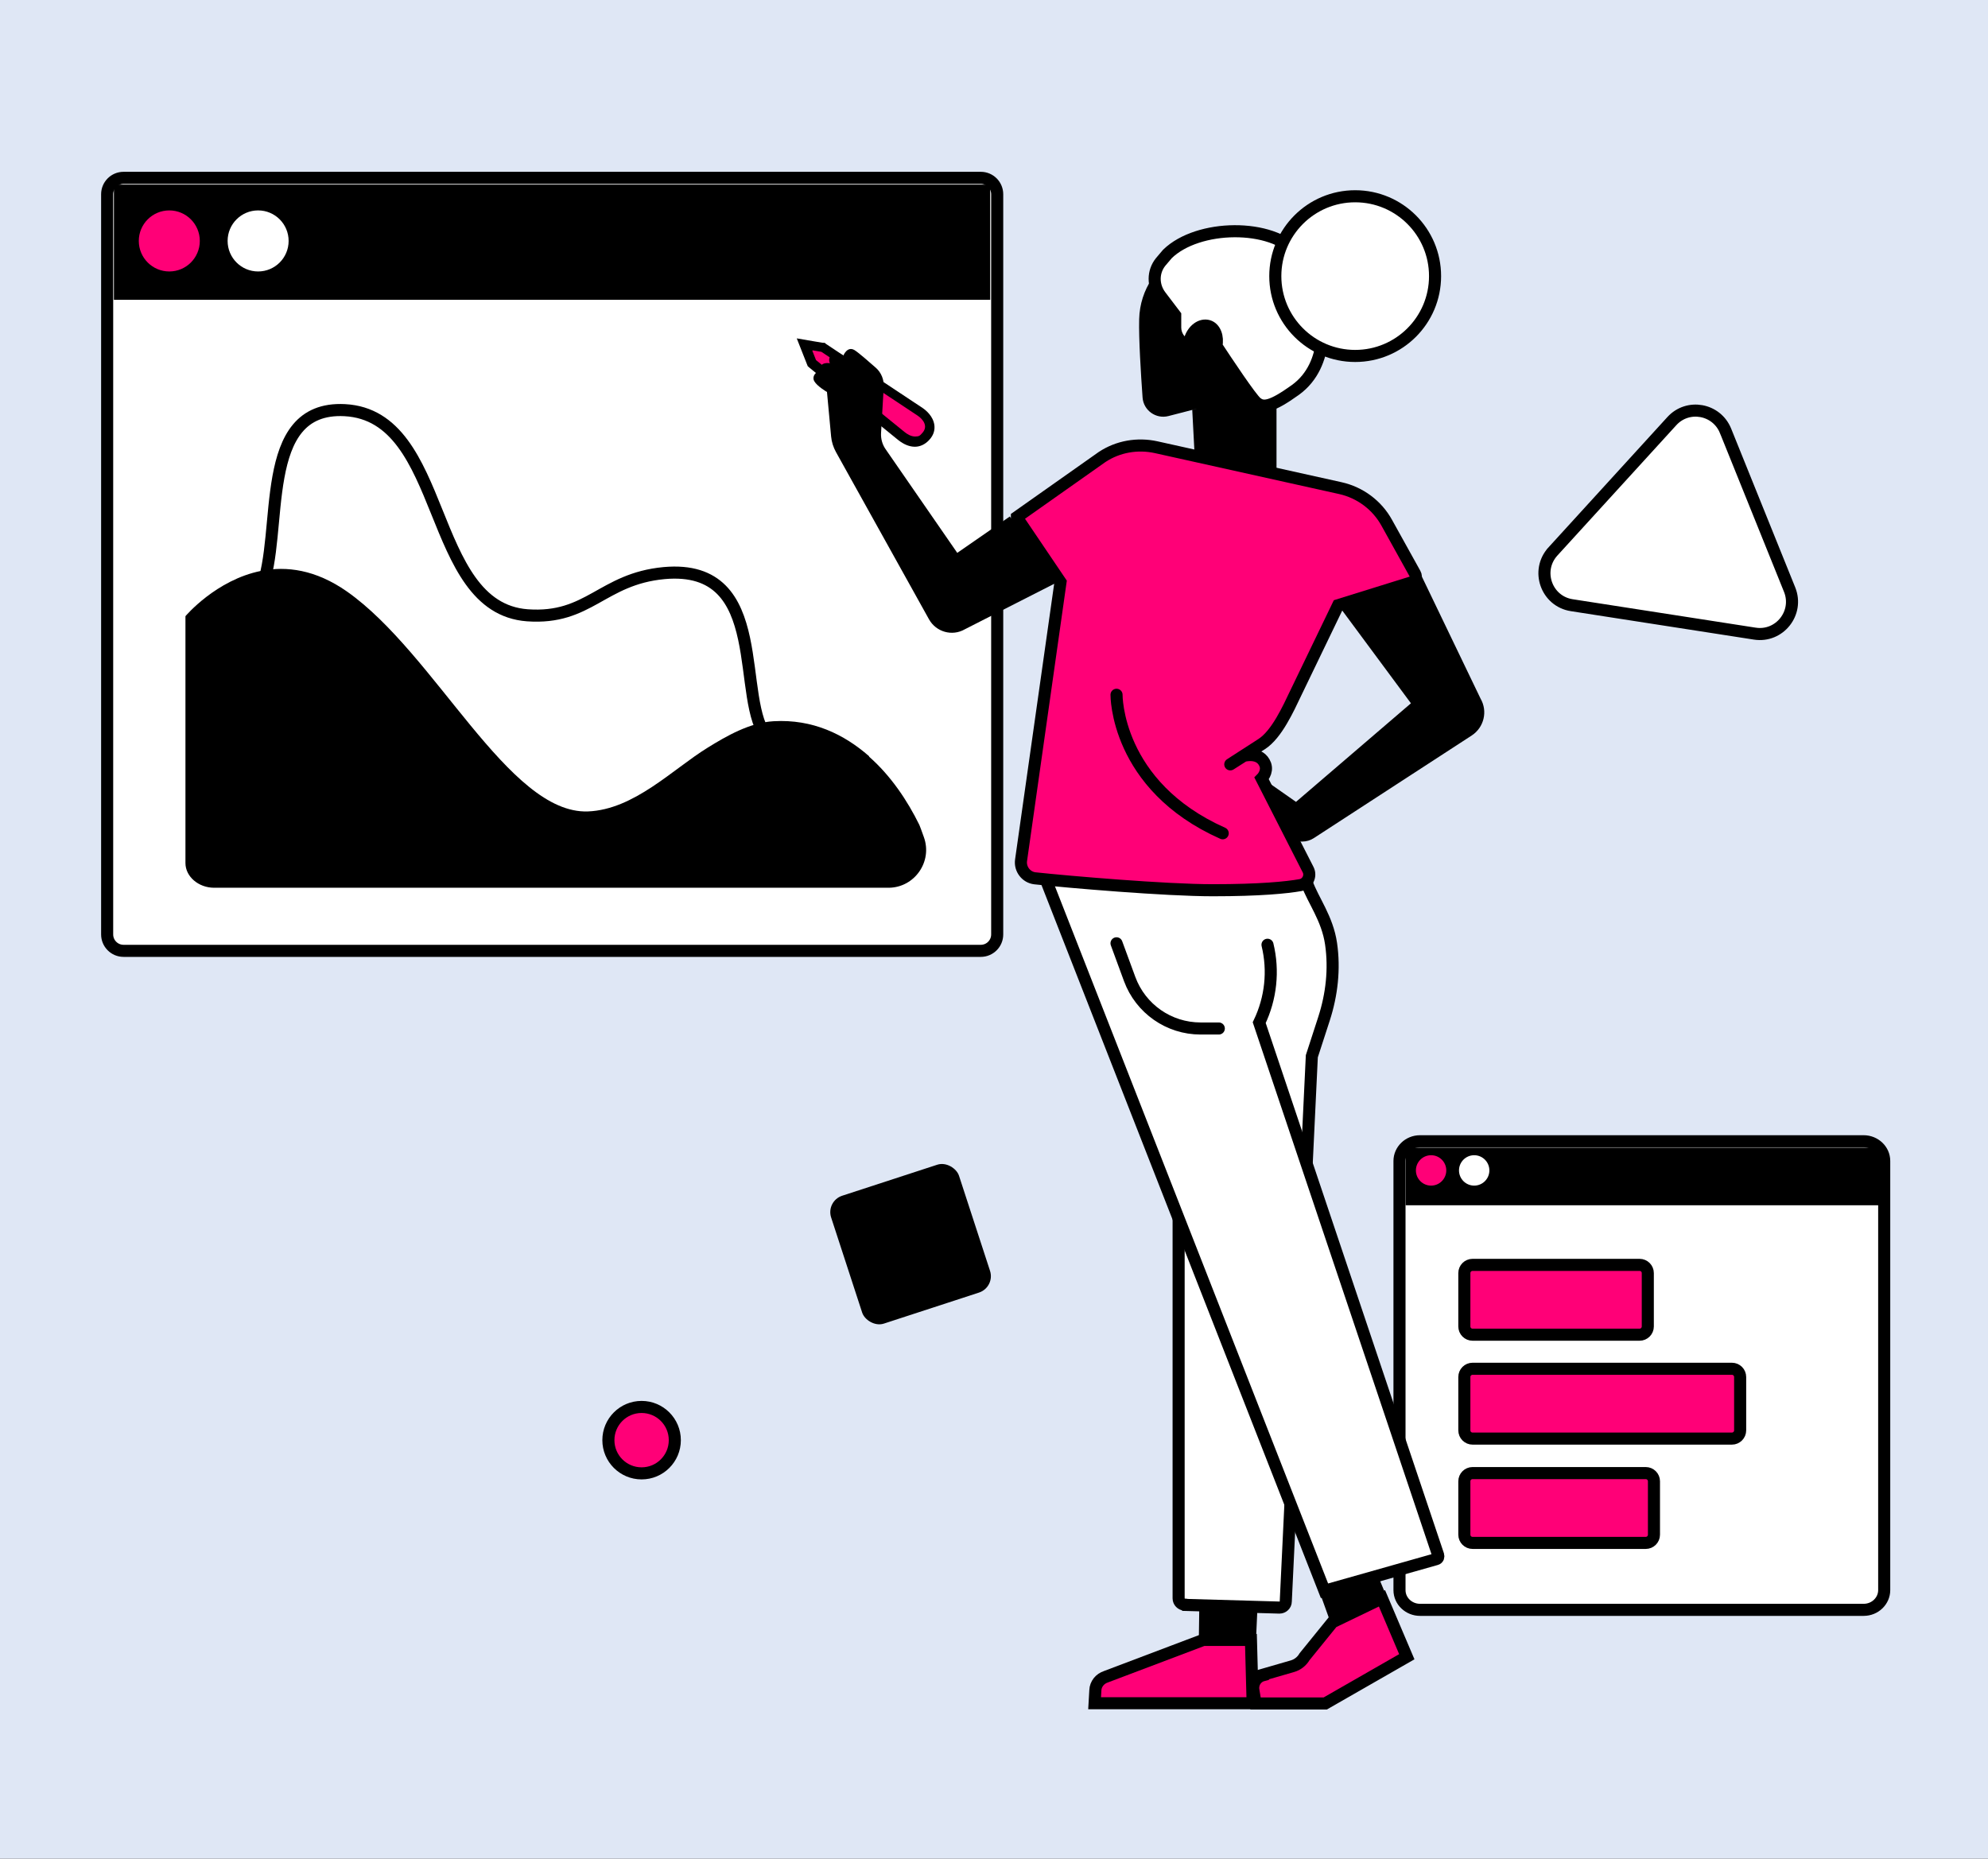
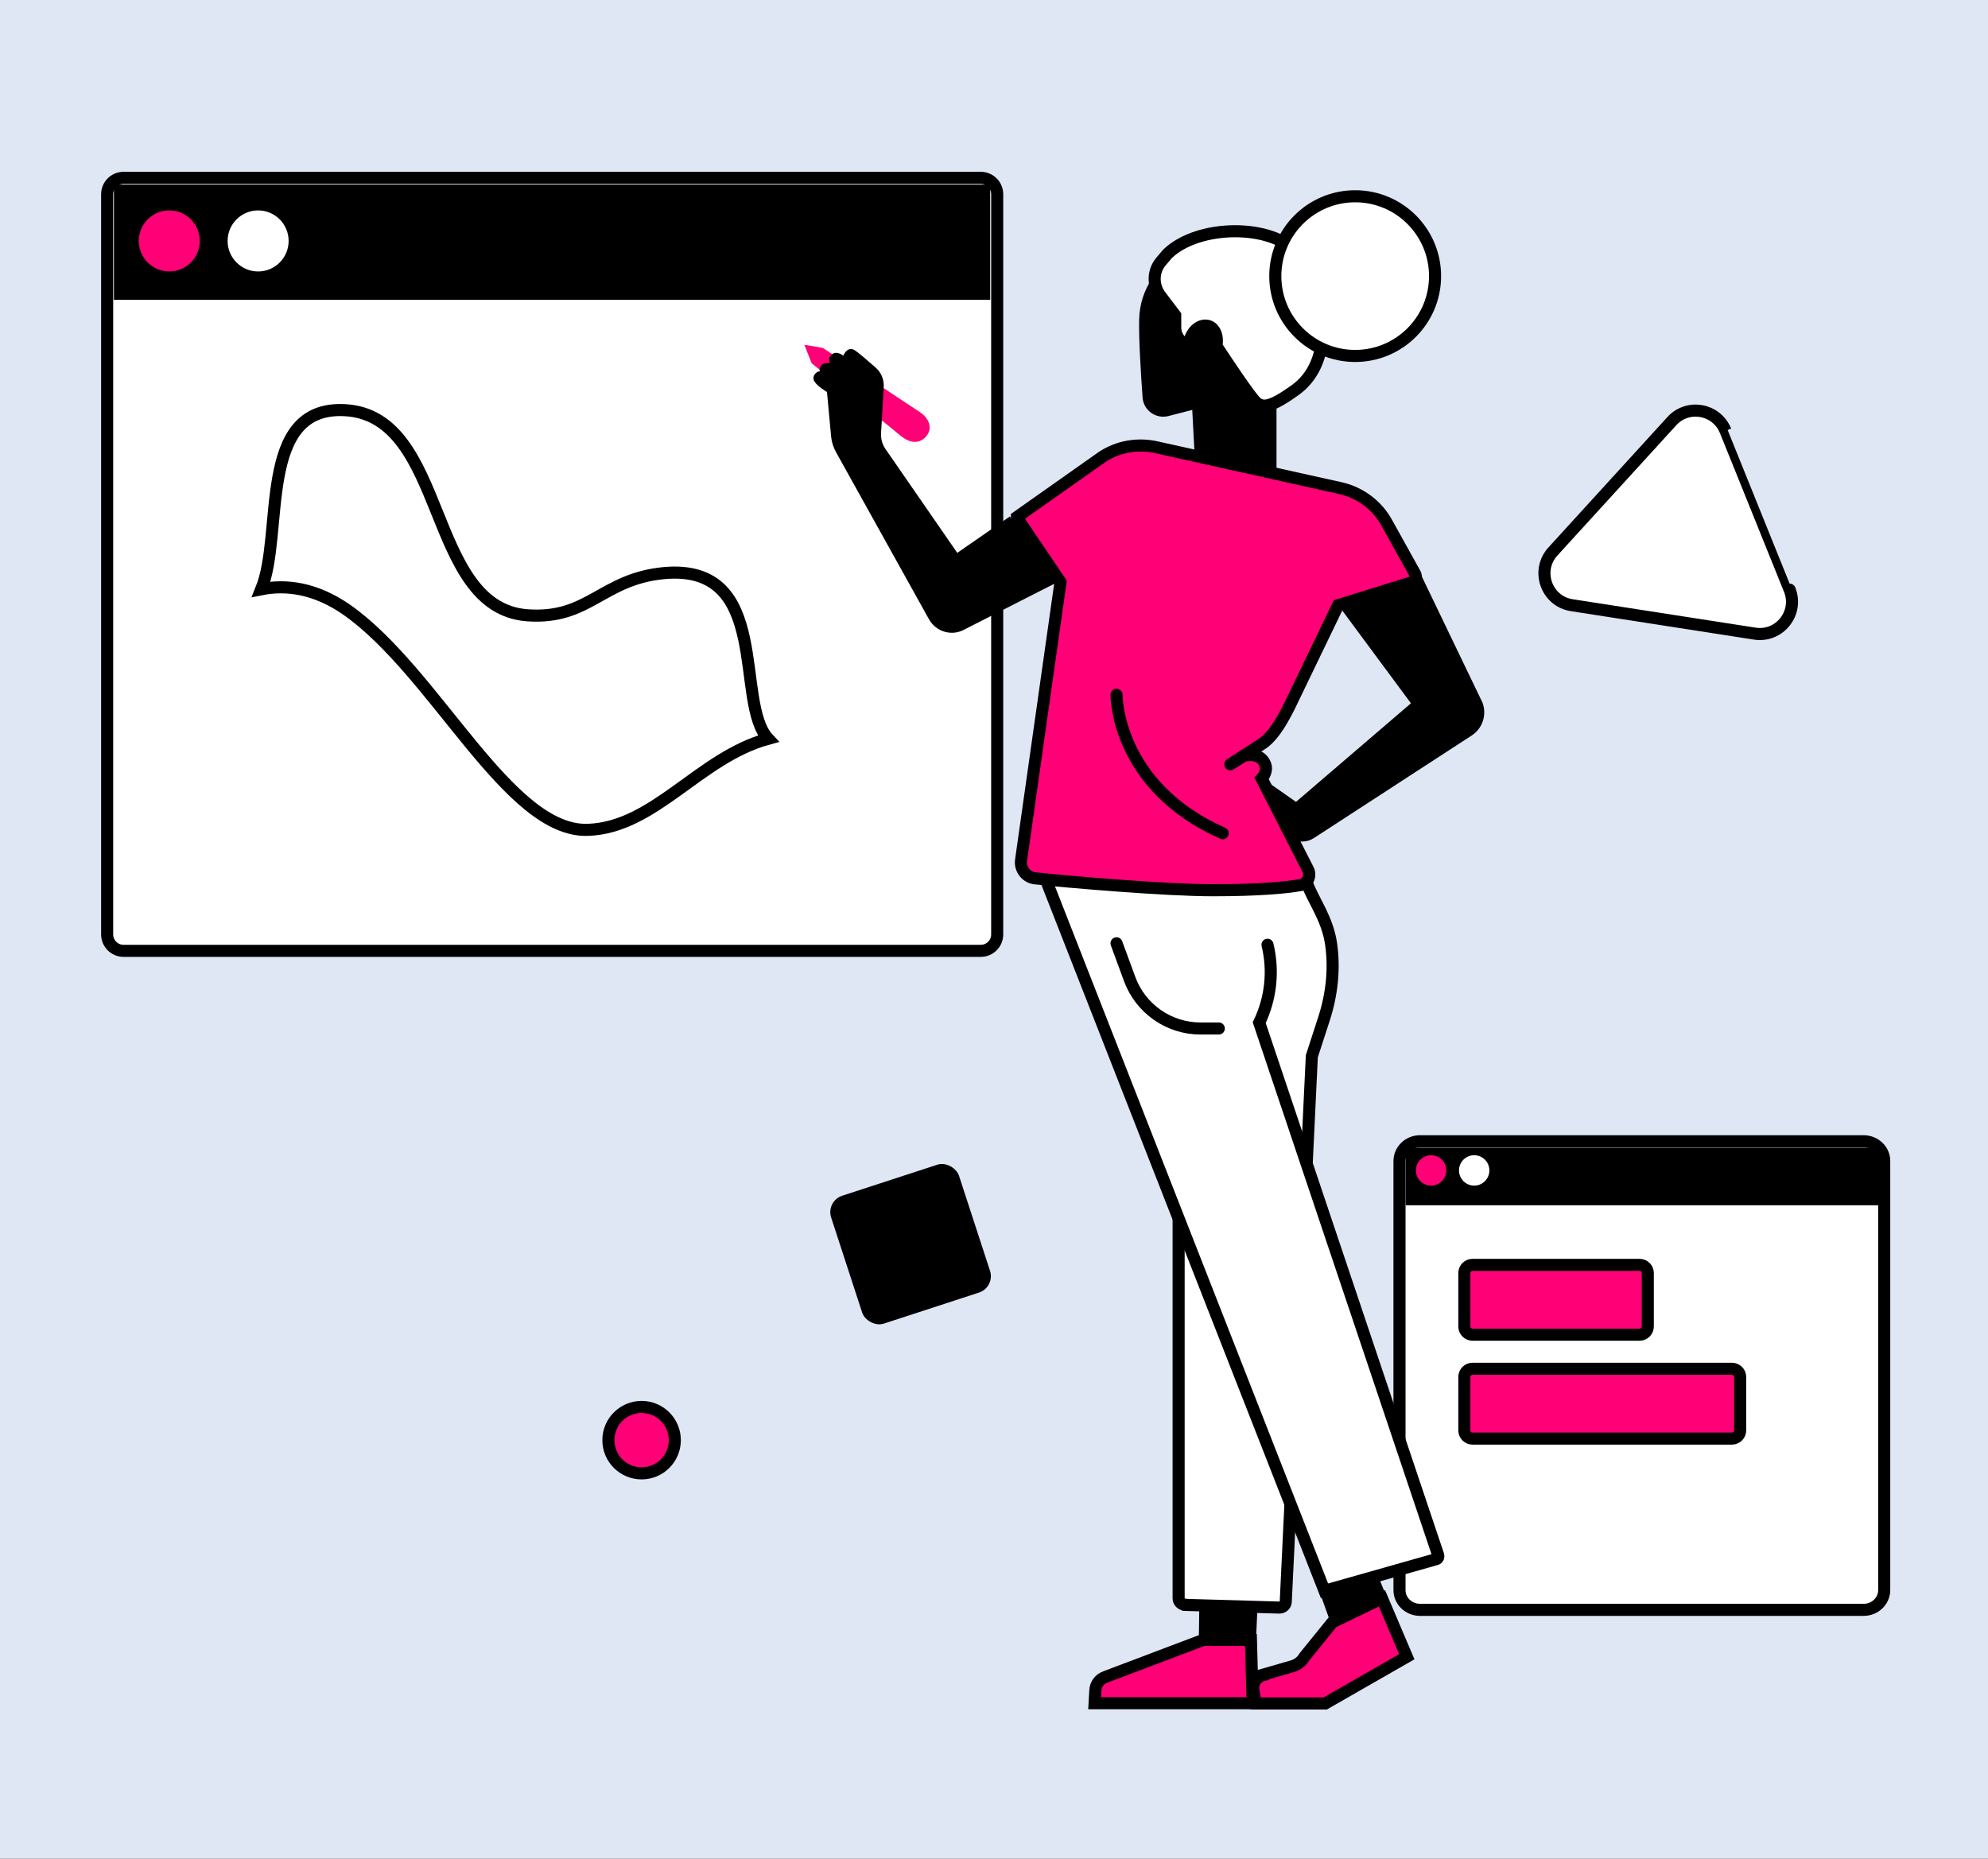
<svg xmlns="http://www.w3.org/2000/svg" width="600" height="561" viewBox="0 0 600 561" fill="none">
  <rect x="0" y="0" width="600" height="561" fill="#333333" stroke="none" />
  <g clip-path="url(#clip0_51_785)">
    <rect width="600" height="561" fill="#DFE7F5" />
    <mask id="mask0_51_785" style="mask-type:alpha" maskUnits="userSpaceOnUse" x="14" y="-4" width="608" height="562">
      <path d="M14.174 -3.667H592.352C608.458 -3.667 621.514 9.39 621.514 25.495V528.171C621.514 544.277 608.457 557.333 592.352 557.333H14.174V-3.667Z" fill="#DFE7F5" />
    </mask>
    <g mask="url(#mask0_51_785)">
      <path d="M37.286 53.681H296.018C298.749 53.681 300.965 55.897 300.965 58.633V282.05C300.965 284.786 298.749 287.002 296.018 287.002H37.286C34.556 287.002 32.34 284.786 32.34 282.05V58.633C32.34 55.897 34.556 53.681 37.286 53.681Z" fill="white" stroke="black" stroke-width="3.645" />
      <path d="M104.712 184.093C131.519 202.926 153.452 251.294 177.417 250.482C197.59 249.804 210.993 228.668 231.844 222.978C221.554 212.003 233.198 170.002 200.433 172.983C181.614 174.744 177.823 187.074 159.139 185.719C128.541 183.416 135.31 125.427 104.035 123.801C77.363 122.447 85.757 160.925 78.852 177.861C86.299 176.37 95.234 177.454 104.712 184.093Z" fill="white" stroke="black" stroke-width="3.645" />
-       <path d="M262.307 228.262C254.725 221.623 245.248 217.016 233.469 217.694C226.293 218.1 219.253 222.165 213.566 225.687C203.006 232.191 191.362 244.385 177.417 244.926C153.453 245.739 131.519 197.371 104.712 178.538C95.235 171.899 86.434 170.815 78.852 172.306C65.178 175.015 55.971 185.99 55.971 185.99V260.507C55.971 264.572 59.898 267.959 64.636 267.959H268.129C275.981 267.959 281.532 260.101 278.825 252.649C278.148 250.752 277.606 249.262 277.471 248.991C273.951 241.81 268.941 234.223 262.307 228.397V228.262Z" fill="black" />
      <rect x="34.378" y="55.722" width="264.474" height="34.773" fill="black" />
      <path d="M51.097 81.938C56.182 81.938 60.304 77.812 60.304 72.724C60.304 67.635 56.182 63.51 51.097 63.51C46.012 63.51 41.891 67.635 41.891 72.724C41.891 77.812 46.012 81.938 51.097 81.938Z" fill="#FF0077" />
      <path d="M77.903 81.938C82.988 81.938 87.11 77.812 87.11 72.724C87.11 67.635 82.988 63.51 77.903 63.51C72.819 63.51 68.697 67.635 68.697 72.724C68.697 77.812 72.819 81.938 77.903 81.938Z" fill="white" />
      <path d="M562.481 344.477H428.576C425.107 344.477 422.382 347.204 422.382 350.427V479.964C422.382 483.311 425.231 485.914 428.576 485.914H562.481C565.949 485.914 568.674 483.187 568.674 479.964V350.427C568.674 347.08 565.825 344.477 562.481 344.477Z" fill="white" stroke="black" stroke-width="3.645" stroke-miterlimit="10" />
      <path d="M494.844 381.788H444.435C443.065 381.788 441.955 382.899 441.955 384.269V400.382C441.955 401.752 443.065 402.863 444.435 402.863H494.844C496.214 402.863 497.325 401.752 497.325 400.382V384.269C497.325 382.899 496.214 381.788 494.844 381.788Z" fill="#FF0077" stroke="black" stroke-width="3.645" stroke-miterlimit="10" />
      <path d="M569.023 346.409H424.238V363.797H569.023V346.409Z" fill="black" />
      <path d="M522.715 413.15H444.435C443.065 413.15 441.955 414.26 441.955 415.631V431.743C441.955 433.114 443.065 434.224 444.435 434.224H522.715C524.085 434.224 525.196 433.114 525.196 431.743V415.631C525.196 414.26 524.085 413.15 522.715 413.15Z" fill="#FF0077" stroke="black" stroke-width="3.645" stroke-miterlimit="10" />
-       <path d="M496.702 444.635H444.435C443.065 444.635 441.955 445.746 441.955 447.116V463.229C441.955 464.599 443.065 465.71 444.435 465.71H496.702C498.072 465.71 499.183 464.599 499.183 463.229V447.116C499.183 445.746 498.072 444.635 496.702 444.635Z" fill="#FF0077" stroke="black" stroke-width="3.645" stroke-miterlimit="10" />
      <path d="M431.92 357.865C434.451 357.865 436.503 355.811 436.503 353.278C436.503 350.745 434.451 348.691 431.92 348.691C429.389 348.691 427.337 350.745 427.337 353.278C427.337 355.811 429.389 357.865 431.92 357.865Z" fill="#FF0077" />
      <path d="M444.926 357.865C447.457 357.865 449.509 355.811 449.509 353.278C449.509 350.745 447.457 348.691 444.926 348.691C442.395 348.691 440.343 350.745 440.343 353.278C440.343 355.811 442.395 357.865 444.926 357.865Z" fill="white" />
      <path d="M343.813 96.344C344.033 87.087 349.693 79.886 355.278 77.462C360.938 74.964 380.047 78.123 385.265 93.258C390.41 108.32 385.265 120.075 385.265 120.075V143.146L371.742 149.317L360.57 137.709L359.835 123.749L367.111 121.765L361.746 123.235L352.632 125.586C348.884 126.541 345.136 123.896 344.842 120.002C344.327 112.802 343.666 102.222 343.813 96.418V96.344Z" fill="black" />
      <path d="M362.043 478.912L379.682 481.63L379.021 496.104L361.822 494.928L362.043 478.912Z" fill="black" />
      <path d="M414.298 471.858L423.853 494.781L403.862 496.104L397.394 478.103L414.298 471.858Z" fill="black" />
      <path d="M357.632 484.422L386.149 485.23C387.178 485.23 388.06 484.422 388.06 483.393L395.924 318.816L399.599 307.502C401.951 300.228 402.833 292.513 401.73 284.872C400.628 277.231 396.291 271.721 394.454 266.578L389.089 259.965L355.721 268.488V482.438C355.721 483.466 356.529 484.275 357.558 484.348L357.632 484.422Z" fill="white" stroke="black" stroke-width="3.645" stroke-miterlimit="10" />
      <path d="M378.283 267.018L376.078 257.76L313.678 260.479L399.744 480.159L433.48 470.608C433.994 470.461 434.215 469.947 434.068 469.433L380.047 308.676C383.575 301.329 384.457 293.027 382.546 285.165" fill="white" />
      <path d="M378.283 267.018L376.078 257.76L313.678 260.479L399.744 480.159L433.48 470.608C433.994 470.461 434.215 469.947 434.068 469.433L380.047 308.676C383.575 301.329 384.457 293.027 382.546 285.165" stroke="black" stroke-width="3.645" stroke-miterlimit="10" stroke-linecap="round" />
      <path d="M330.585 510.21C330.658 508.3 331.981 506.683 333.819 506.096L363.144 495.001H377.55L378.064 514.104H330.364L330.585 510.284V510.21Z" fill="#FF0077" stroke="black" stroke-width="3.645" stroke-miterlimit="10" />
      <path d="M381.152 505.508L390.045 502.937C391.589 502.496 392.912 501.467 393.72 500.071L402.173 489.638L417.093 482.438L424.589 500.071L399.968 514.178H378.947L378.286 510.21C377.918 508.153 379.168 506.169 381.152 505.655V505.508Z" fill="#FF0077" stroke="black" stroke-width="3.645" stroke-miterlimit="10" />
      <path d="M276.196 133.375C277.372 133.375 278.475 132.86 279.357 131.905C280.533 130.656 280.68 129.334 280.533 128.525C280.312 126.395 278.475 124.999 277.666 124.411L248.341 105.014L242.755 104.059L244.96 109.643L271.933 131.611C273.403 132.787 274.8 133.375 276.049 133.375H276.196Z" fill="#FF0077" />
-       <path d="M245.18 105.896L246.282 108.688L272.962 130.362C273.77 131.024 274.946 131.758 276.196 131.758C277.445 131.758 277.666 131.464 278.327 130.73C280.312 128.599 278.474 126.468 276.931 125.44L247.899 106.19L245.253 105.749M240.549 102.149L245.694 103.031L248.34 103.472H248.928C248.928 103.545 249.443 103.912 249.443 103.912L278.474 123.162C279.43 123.823 281.635 125.587 282.002 128.305C282.149 129.481 282.002 131.171 280.385 132.86C279.209 134.109 277.739 134.844 276.122 134.844C274.505 134.844 272.815 134.183 271.051 132.787L244.371 111.039L243.783 110.525L243.489 109.79L242.387 106.998L240.476 102.149H240.549Z" fill="black" />
      <path d="M375.124 237.042L388.206 251.957C389.382 253.279 390.999 254.014 392.763 254.014H393.057C394.306 254.014 395.482 253.647 396.511 252.986L444.211 221.98C447.886 219.556 449.062 214.707 446.857 210.886L428.409 172.534L403.861 182.6L425.837 212.282L391.146 242.038L380.856 234.838C379.827 234.103 378.651 233.809 377.402 233.956L376.3 234.103C374.83 234.25 374.242 236.014 375.197 237.042H375.124Z" fill="black" />
      <path d="M304.934 155.783L288.912 166.877L267.23 135.505C266.274 134.109 265.833 132.419 265.907 130.803L266.715 116.843C266.862 114.639 265.98 112.435 264.29 110.965C262.599 109.496 259.219 106.483 257.896 105.675C255.691 104.353 254.515 107.365 254.515 107.365C254.515 107.365 252.604 105.749 251.134 106.924C249.664 108.1 250.472 109.643 250.472 109.643C250.472 109.643 247.165 108.908 247.385 112.141C246.503 111.92 244.887 113.537 245.768 115.08C246.65 116.623 249.59 118.312 249.59 118.312L250.84 131.758C250.987 133.374 251.501 134.99 252.31 136.46L280.386 186.935C282.517 190.756 287.368 192.151 291.19 189.947L319.046 175.767L304.787 155.93L304.934 155.783Z" fill="black" />
      <path d="M352.341 76.654C361.528 67.691 383.872 67.323 391.809 76.654C399.674 85.985 398.792 94.287 398.792 94.287C398.792 94.287 401.952 109.79 390.927 117.725C383.651 122.941 381.226 123.162 379.241 121.545C377.624 120.296 370.201 109.129 367.114 104.426C367.702 101.634 366.673 98.99 364.689 98.402C362.484 97.74 359.985 99.577 359.103 102.59C358.956 103.104 358.883 103.545 358.809 103.986L358.074 104.133C356.016 103.177 354.693 101.12 354.693 98.843V95.169L350.283 89.365C347.858 86.205 347.931 82.017 350.283 79.079L352.341 76.654Z" fill="white" stroke="black" stroke-width="3.645" stroke-miterlimit="10" />
      <path d="M306.917 156.077L332.641 137.929C337.418 134.77 343.298 133.741 348.957 134.99L404.521 147.334C410.475 148.656 415.62 152.477 418.56 157.84L427.085 173.196C427.673 174.224 427.085 175.473 426.056 175.767L403.86 182.674L391.071 209.197C388.793 213.973 385.339 221.614 380.855 224.552C363.289 235.867 375.343 228.153 375.343 228.153C375.343 228.153 380.341 226.683 381.884 230.798C382.693 233.075 380.782 234.985 380.782 234.985L394.82 262.537C395.775 264.448 394.599 266.799 392.468 267.166C388.278 267.901 380.267 268.709 366.009 268.709C351.75 268.709 322.572 266.211 312.355 265.109C309.709 264.815 307.799 262.317 308.166 259.672L320.073 175.694L306.917 156.224V156.077Z" fill="#FF0077" stroke="black" stroke-width="3.645" stroke-miterlimit="10" />
      <path d="M409.008 107.439C395.694 107.439 384.901 96.649 384.901 83.34C384.901 70.031 395.694 59.241 409.008 59.241C422.322 59.241 433.116 70.031 433.116 83.34C433.116 96.649 422.322 107.439 409.008 107.439Z" fill="white" stroke="black" stroke-width="3.645" stroke-miterlimit="10" />
      <path d="M336.979 284.726L340.948 295.526C344.256 304.49 352.781 310.441 362.336 310.441H367.848" stroke="black" stroke-width="3.645" stroke-miterlimit="10" stroke-linecap="round" />
      <path d="M336.982 209.711C336.982 209.711 336.688 237.116 369.027 251.517Z" fill="#FF0077" />
      <path d="M336.982 209.711C336.982 209.711 336.688 237.116 369.027 251.517" stroke="black" stroke-width="3.645" stroke-miterlimit="10" stroke-linecap="round" />
      <circle cx="193.642" cy="434.697" r="10.024" fill="#FF0077" stroke="black" stroke-width="3.645" />
      <rect x="249.232" y="362.535" width="40.594" height="40.594" rx="5.204" transform="rotate(-18.068 249.232 362.535)" fill="black" />
-       <path d="M474.377 182.673L474.378 182.673L529.619 191.255C529.62 191.255 529.62 191.255 529.62 191.255C537.082 192.411 542.951 184.991 540.13 177.981L520.792 130.049C520.792 130.048 520.792 130.047 520.791 130.047C518.08 123.373 509.401 121.832 504.588 127.105L468.687 166.459C468.687 166.46 468.686 166.46 468.686 166.46C463.438 172.229 466.718 181.488 474.377 182.673Z" fill="white" stroke="black" stroke-width="3.645" />
+       <path d="M474.377 182.673L474.378 182.673L529.619 191.255C529.62 191.255 529.62 191.255 529.62 191.255C537.082 192.411 542.951 184.991 540.13 177.981C520.792 130.048 520.792 130.047 520.791 130.047C518.08 123.373 509.401 121.832 504.588 127.105L468.687 166.459C468.687 166.46 468.686 166.46 468.686 166.46C463.438 172.229 466.718 181.488 474.377 182.673Z" fill="white" stroke="black" stroke-width="3.645" />
    </g>
  </g>
  <defs>
    <clipPath id="clip0_51_785">
      <rect width="600" height="561" fill="white" />
    </clipPath>
  </defs>
</svg>